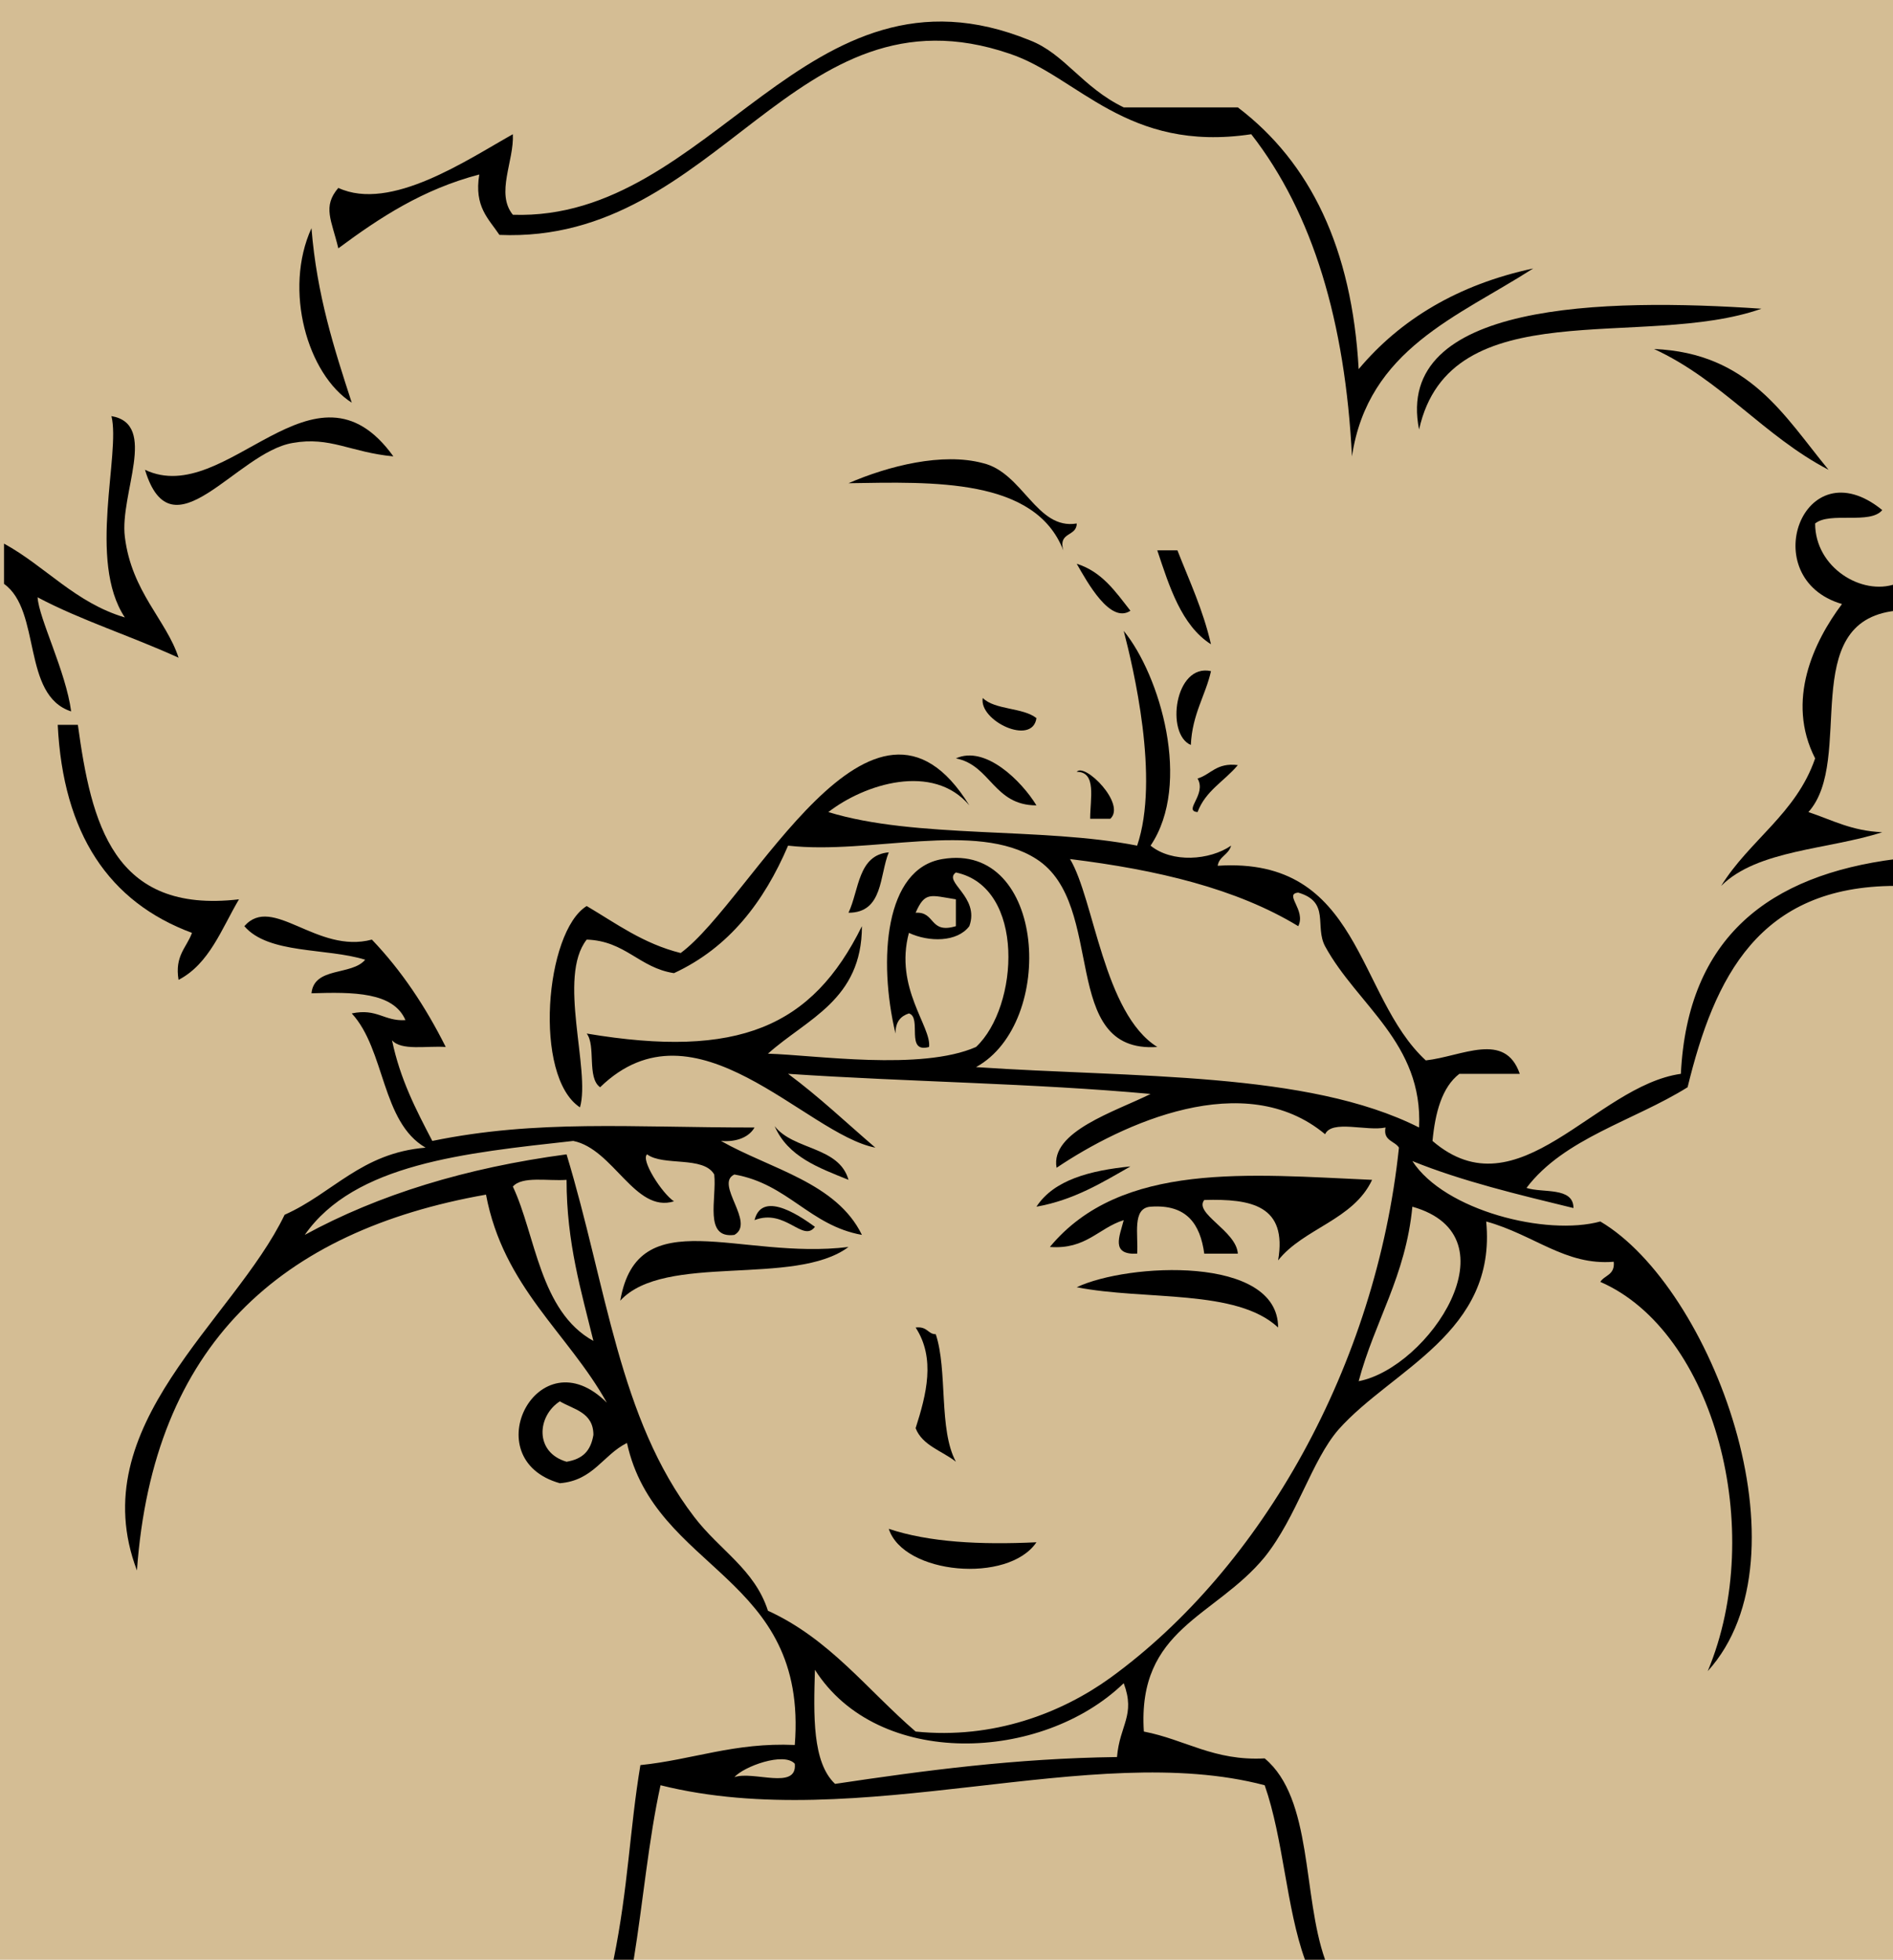
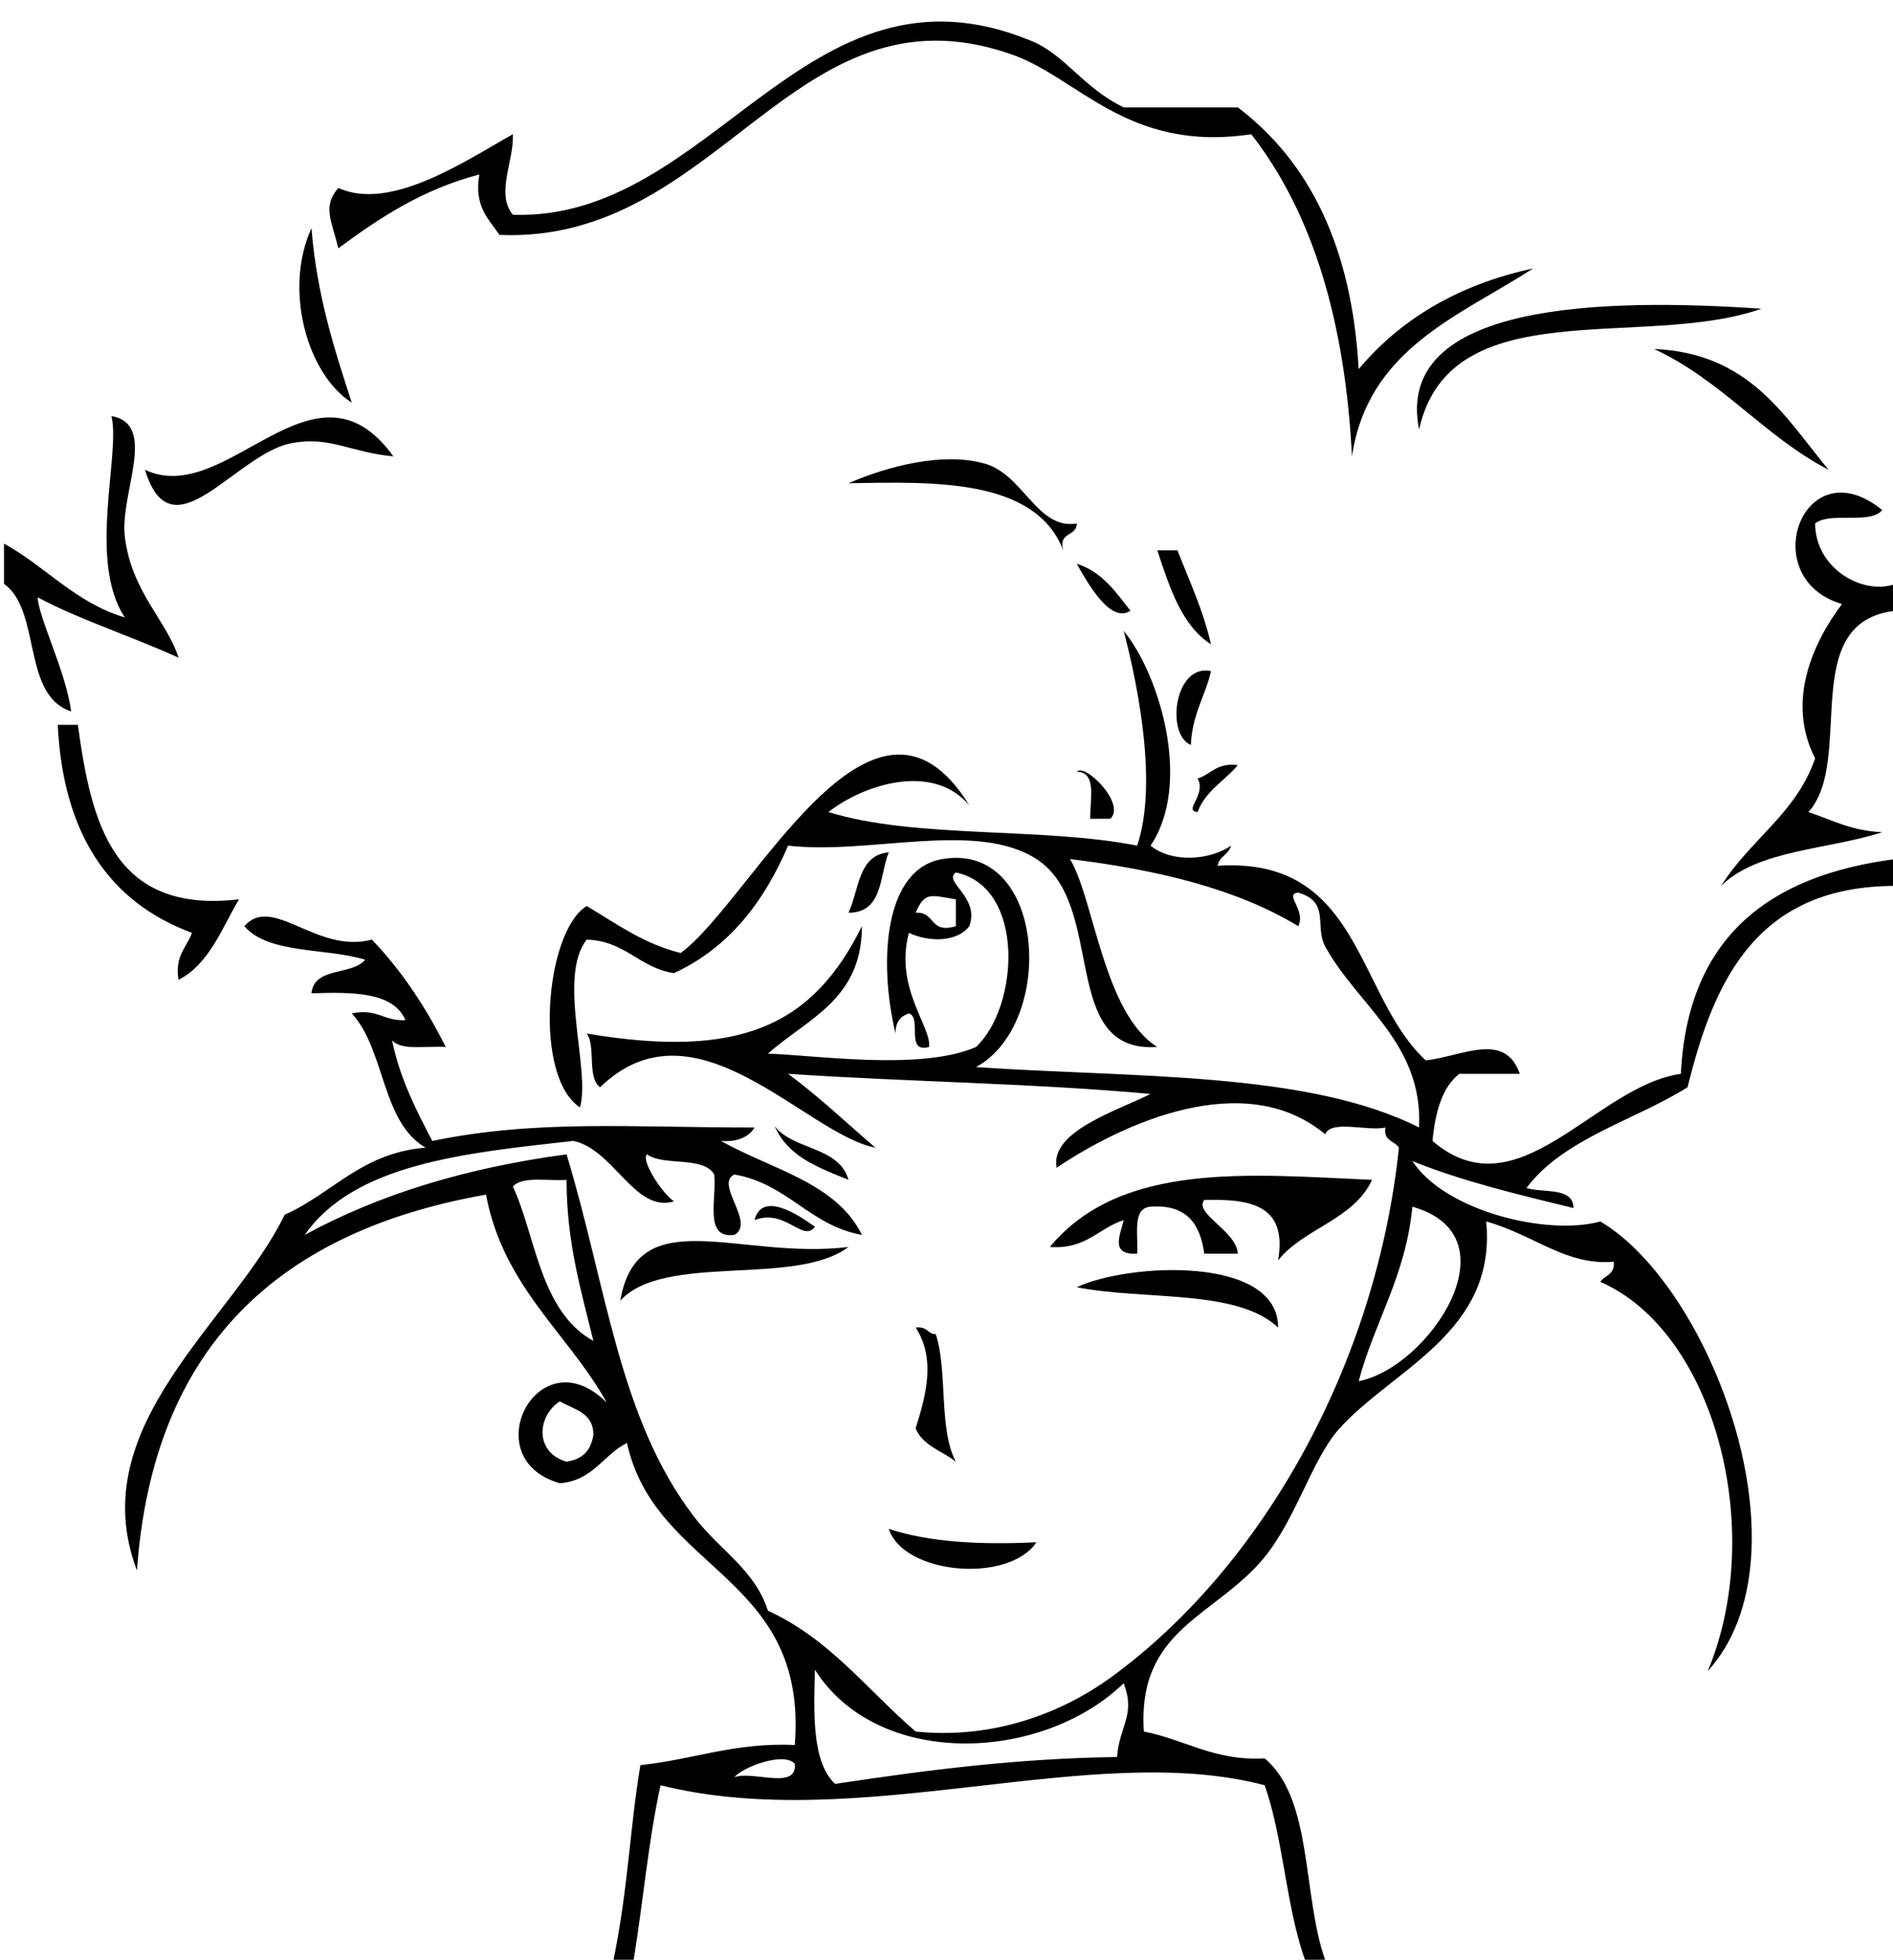
<svg xmlns="http://www.w3.org/2000/svg" version="1.1" id="Layer_1" x="0px" y="0px" width="141px" height="146px" viewBox="0 0 141 146" enable-background="new 0 0 141 146" xml:space="preserve">
-   <rect fill="#D4BD94" width="141" height="146" />
  <g id="XMLID_1_">
    <g>
      <path d="M80.2,57.5c0.6-0.7,3.7,2.4,2.5,3.5c-0.5,0-1,0-1.5,0C81.2,59.5,81.7,57.5,80.2,57.5z" />
      <path d="M10.8,35c6.1,2.9,12.6-9.2,18.5-1c-3.2-0.3-4.7-1.5-7.5-1C17.6,33.7,12.8,41.6,10.8,35z" />
      <path d="M5.8,54c1,7.3,2.6,14.1,12,13c-1.3,2.2-2.2,4.8-4.5,6c-0.3-1.8,0.6-2.4,1-3.5c-6.2-2.3-9.6-7.4-10-15.5    C4.8,54,5.3,54,5.8,54z" />
-       <path d="M77.2,53.5c-0.3,2.1-4.3,0.2-4-1.5C74.1,52.9,76.2,52.7,77.2,53.5z" />
      <path d="M101.2,27.5c3.1-3.7,7.399-6.3,13-7.5c-5.601,3.6-12.3,6-13.5,14c-0.5-10-2.9-18.1-7.5-24c-9.3,1.4-12.9-4.3-18-6    c-16.1-5.5-21.6,14.2-38,13.5c-0.8-1.2-1.9-2.1-1.5-4.5c-4.2,1.1-7.4,3.2-10.5,5.5c-0.5-2.1-1.2-3.1,0-4.5c3.9,1.8,9.6-2.1,13-4    c0.1,2-1.3,4.4,0,6C53.1,16.5,60-3.8,76.7,3c2.6,1,3.899,3.5,7,5c2.8,0,5.7,0,8.5,0C97.6,12.1,100.7,18.5,101.2,27.5z" />
      <path d="M88.7,55.5c-1.9-0.8-1.2-6.1,1.5-5.5C89.8,51.8,88.8,53.2,88.7,55.5z" />
      <path d="M89.2,58c1-0.3,1.399-1.2,3-1c-1,1.2-2.4,1.9-3,3.5C88.1,60.4,89.9,59.2,89.2,58z" />
      <path d="M84.2,45.5c-1.5,1-3.2-2.1-4-3.5C82.1,42.6,83.1,44.1,84.2,45.5z" />
      <path d="M73.2,34.5c3,0.7,4,5,7,4.5c0,1-1.4,0.6-1,2c-2.101-5.4-9.7-5.1-16-5C66.2,34.7,70.2,33.7,73.2,34.5z" />
      <path d="M9.3,40c0.5,4.1,3.1,6.2,4,9C9.8,47.4,6,46.2,2.8,44.5C2.9,46.1,4.9,50,5.3,53c-3.7-1.2-2.2-7.5-5-9.5c0-1,0-2,0-3    c3.1,1.7,5.3,4.4,9,5.5c-2.8-4.2-0.3-12.2-1-15C11.8,31.6,8.9,36.8,9.3,40z" />
      <path d="M80.2,95.899c3.8-1.8,15-2.399,15,3C92.1,96,85.3,96.899,80.2,95.899z" />
      <path d="M123.2,26c7.1,0.3,9.7,5,13,9C131.4,32.5,128.2,28.3,123.2,26z" />
      <path d="M23.2,17c0.4,5,1.7,9,3,13C22.9,27.9,21.1,21.6,23.2,17z" />
      <path d="M66.2,113.899c3,1,6.8,1.2,11,1C75.1,118,67.3,117.3,66.2,113.899z" />
      <path d="M102.2,87.899c-1.4,3-5.101,3.601-7,6c0.7-4.1-2-4.6-5.5-4.5c-0.8,1,2.399,2.301,2.5,4c-0.8,0-1.7,0-2.5,0    c-0.3-2.199-1.3-3.699-4-3.5c-1.4,0.101-0.9,2.101-1,3.5c-2,0.101-1.3-1.3-1-2.5c-1.9,0.601-2.8,2.2-5.5,2    C83.5,86.5,93.1,87.5,102.2,87.899z" />
      <path d="M69.7,99.399c0.9,2.7,0.2,7.101,1.5,9.5c-1-0.8-2.5-1.199-3-2.5c0.8-2.5,1.5-5.199,0-7.5    C69.1,98.8,69.1,99.399,69.7,99.399z" />
      <path d="M63.2,68c0.8-1.7,0.7-4.3,3-4.5C65.5,65.2,65.8,68,63.2,68z" />
      <path d="M87.7,41c0.899,2.3,1.899,4.4,2.5,7c-2.2-1.4-3.101-4.3-4-7C86.7,41,87.2,41,87.7,41z" />
-       <path d="M84.2,86.899c-2.101,1.2-4.2,2.5-7,3C78.5,87.899,81.2,87.2,84.2,86.899z" />
      <path d="M60.7,91.399c-0.9,1.2-2.2-1.399-4.5-0.5C56.8,88.5,60,90.899,60.7,91.399z" />
      <path d="M57.7,83.899c1.4,1.801,4.8,1.5,5.5,4C61,87,58.7,86.2,57.7,83.899z" />
-       <path d="M77.2,60c-3.2,0-3.4-3-6-3.5C73.4,55.5,76.1,58.2,77.2,60z" />
      <path d="M141.2,64c0,0.7,0,1.3,0,2c-10.2,0-13.5,6.8-15.5,15c-4,2.5-9.2,3.8-12,7.5c1.2,0.399,3.5-0.101,3.5,1.5    c-4.101-1-8.3-2-12-3.5c2.399,3.7,10,5.6,14,4.5c8.3,4.899,15.8,24.899,8,33.5c4.399-10.5,0.5-25.3-8-29c0.3-0.5,1.1-0.5,1-1.5    c-3.601,0.3-5.9-2-9.5-3c0.8,8.3-7,11-11,15.5c-2,2.3-3.101,6.5-5.5,9.5c-3.7,4.5-9.5,5.3-9,13c3.1,0.6,5.2,2.2,9,2    c3.6,3,2.8,10.2,4.5,15c-0.5,0-1,0-1.5,0c-1.4-3.9-1.601-9-3-13c-12.9-3.4-30.2,3.7-45,0c-0.9,4.1-1.3,8.7-2,13c-0.5,0-1,0-1.5,0    c1.1-5.4,1.2-9.7,2-14.5c3.9-0.4,7-1.7,11.5-1.5c1-12.7-10.4-12.9-12.5-22.5c-1.8,0.899-2.5,2.8-5,3c-6.4-1.8-1.6-11.101,3.5-6    c-2.9-5.2-7.7-8.601-9-15.5c-15.3,2.7-24.8,11.2-26,28c-4.1-10.8,7.2-18.601,11-26.5c3.6-1.601,5.7-4.601,10.5-5    c-3.3-1.9-3-7.3-5.5-10c1.9-0.4,2.4,0.6,4,0.5c-0.9-2.1-3.9-2.1-7-2c0.2-2,3-1.3,4-2.5c-2.9-0.9-7.2-0.4-9-2.5    c2.1-2.4,5.4,2.1,9.5,1c2.2,2.3,4,5,5.5,8c-1.4-0.101-3.3,0.3-4-0.5c0.6,2.899,1.8,5.2,3,7.5c7.8-1.601,14.7-1,24-1    c-0.4,0.7-1.3,1.1-2.5,1c3.7,2.1,8.6,3.1,10.5,7c-3.9-0.7-5.5-3.8-9.5-4.5c-1.5,0.7,1.6,3.6,0,4.5c-2.3,0.3-1.3-2.7-1.5-4.5    c-0.8-1.4-3.8-0.601-5-1.5c-0.5,0.399,1.1,2.899,2,3.5c-2.9,0.899-4.5-3.9-7.5-4.5c-8.1,0.899-16.3,1.7-20,7c5.5-3,12-5,19.5-6    c3,9.899,3.9,19.7,9.5,27c1.9,2.5,4.5,3.899,5.5,7c4.6,2.1,7.4,5.899,11,9c5.8,0.6,10.899-1.4,14.5-4    c11.3-8.2,19.8-23.3,21.5-39.5c-0.3-0.5-1.2-0.5-1-1.5c-1.4,0.3-4-0.601-4.5,0.5c-6-5-15.101-0.8-20,2.5c-0.5-2.7,4.399-4.2,7-5.5    c-8.7-0.8-18.1-0.9-27-1.5c2.3,1.7,4.4,3.7,6.5,5.5c-5.2-1-13.4-11.4-20.5-4.5c-1-0.7-0.3-3.101-1-4c11.3,1.899,16.8-0.5,20.5-8    c0,5.5-4.1,6.899-7,9.5c3.5,0.1,11.4,1.3,15.5-0.5c3.2-3,3.7-11.9-1.5-13c-1,0.7,1.8,1.8,1,4c-0.9,1.2-3,1.2-4.5,0.5    c-1.1,4.1,1.7,7,1.5,8.5c-1.8,0.5-0.5-2.2-1.5-2.5c-0.6,0.2-1,0.6-1,1.5c-1.3-5.5-0.8-12.3,3.5-13c7.7-1.3,8.5,12.2,2.5,15.5    c11.7,0.8,24.7,0.3,33,4.5c0.3-6.3-4.601-9.101-7-13.5c-0.8-1.5,0.399-3.3-2-4c-1.101,0.1,0.6,1.3,0,2.5c-4.601-2.8-10.5-4.2-17-5    c1.8,3,2.5,11.5,6.5,14c-7.4,0.5-3.7-10.6-9-14c-4.5-2.9-12.4-0.3-18.5-1c-1.8,4.2-4.4,7.6-8.5,9.5c-2.6-0.4-3.6-2.4-6.5-2.5    c-2.2,2.8,0.3,9.7-0.5,12.5c-3.5-2.3-2.6-13.1,0.5-15c2.2,1.3,4.2,2.8,7,3.5C56,67.1,65,48.3,72.2,60c-2.7-3.2-7.8-1.6-10.5,0.5    c6.5,2,15.899,1.1,23,2.5c1.7-5-0.3-13.3-1-16c2.7,3.3,5.1,11.4,2,16c1.6,1.3,4.399,1.1,6,0c-0.2,0.7-0.9,0.8-1,1.5    c10.7-0.7,10.3,9.699,15.5,14.5c2.7-0.3,5.899-2.2,7,1c-1.5,0-3,0-4.5,0c-1.3,1-1.8,2.899-2,5c6.399,5.5,12.1-4.101,18.5-5    C125.7,69.8,131.8,65.2,141.2,64z M101.2,102.899c5.2-1,11.8-10.8,4-13C104.7,95.1,102.4,98.399,101.2,102.899z M83.2,130.899    c0.2-2.399,1.399-3.1,0.5-5.5c-6.101,5.9-18.3,6.4-23-1c-0.1,3.4-0.2,6.9,1.5,8.5C68.9,131.899,75.6,131,83.2,130.899z M71.2,69    c0-0.7,0-1.3,0-2c-1.9-0.3-2.3-0.6-3,1C69.7,67.9,69.2,69.6,71.2,69z M54.7,132.399c1.4-0.5,4.7,1,4.5-1    C58.4,130.5,55.4,131.6,54.7,132.399z M44.2,106.899c0-1.699-1.5-1.899-2.5-2.5c-1.7,1.101-1.9,3.801,0.5,4.5    C43.4,108.7,44,108.1,44.2,106.899z M44.2,99.899c-0.9-3.699-2-7.3-2-12c-1.4,0.101-3.3-0.3-4,0.5C39.9,92,40.2,97.7,44.2,99.899z    " />
      <path d="M141.2,43.5c0,0.7,0,1.3,0,2c-7.4,0.8-3,11.1-6.5,15c1.8,0.6,3.2,1.4,5.5,1.5c-4,1.3-9.3,1.3-12,4c2.1-3.4,5.6-5.4,7-9.5    c-2.2-4.3-0.101-8.7,2-11.5c-6.5-1.9-2.9-11.8,3-7c-0.9,1.1-3.9,0.1-5,1C135.2,42.3,138.7,44.4,141.2,43.5z" />
      <path d="M46.2,96.899c1.3-7.5,8.9-3,17-4C59.2,95.899,49.5,93.3,46.2,96.899z" />
      <path d="M105.7,32c-1.9-9.5,13.8-9.8,25.5-9C122.4,26.1,108,21.6,105.7,32z" />
    </g>
  </g>
</svg>